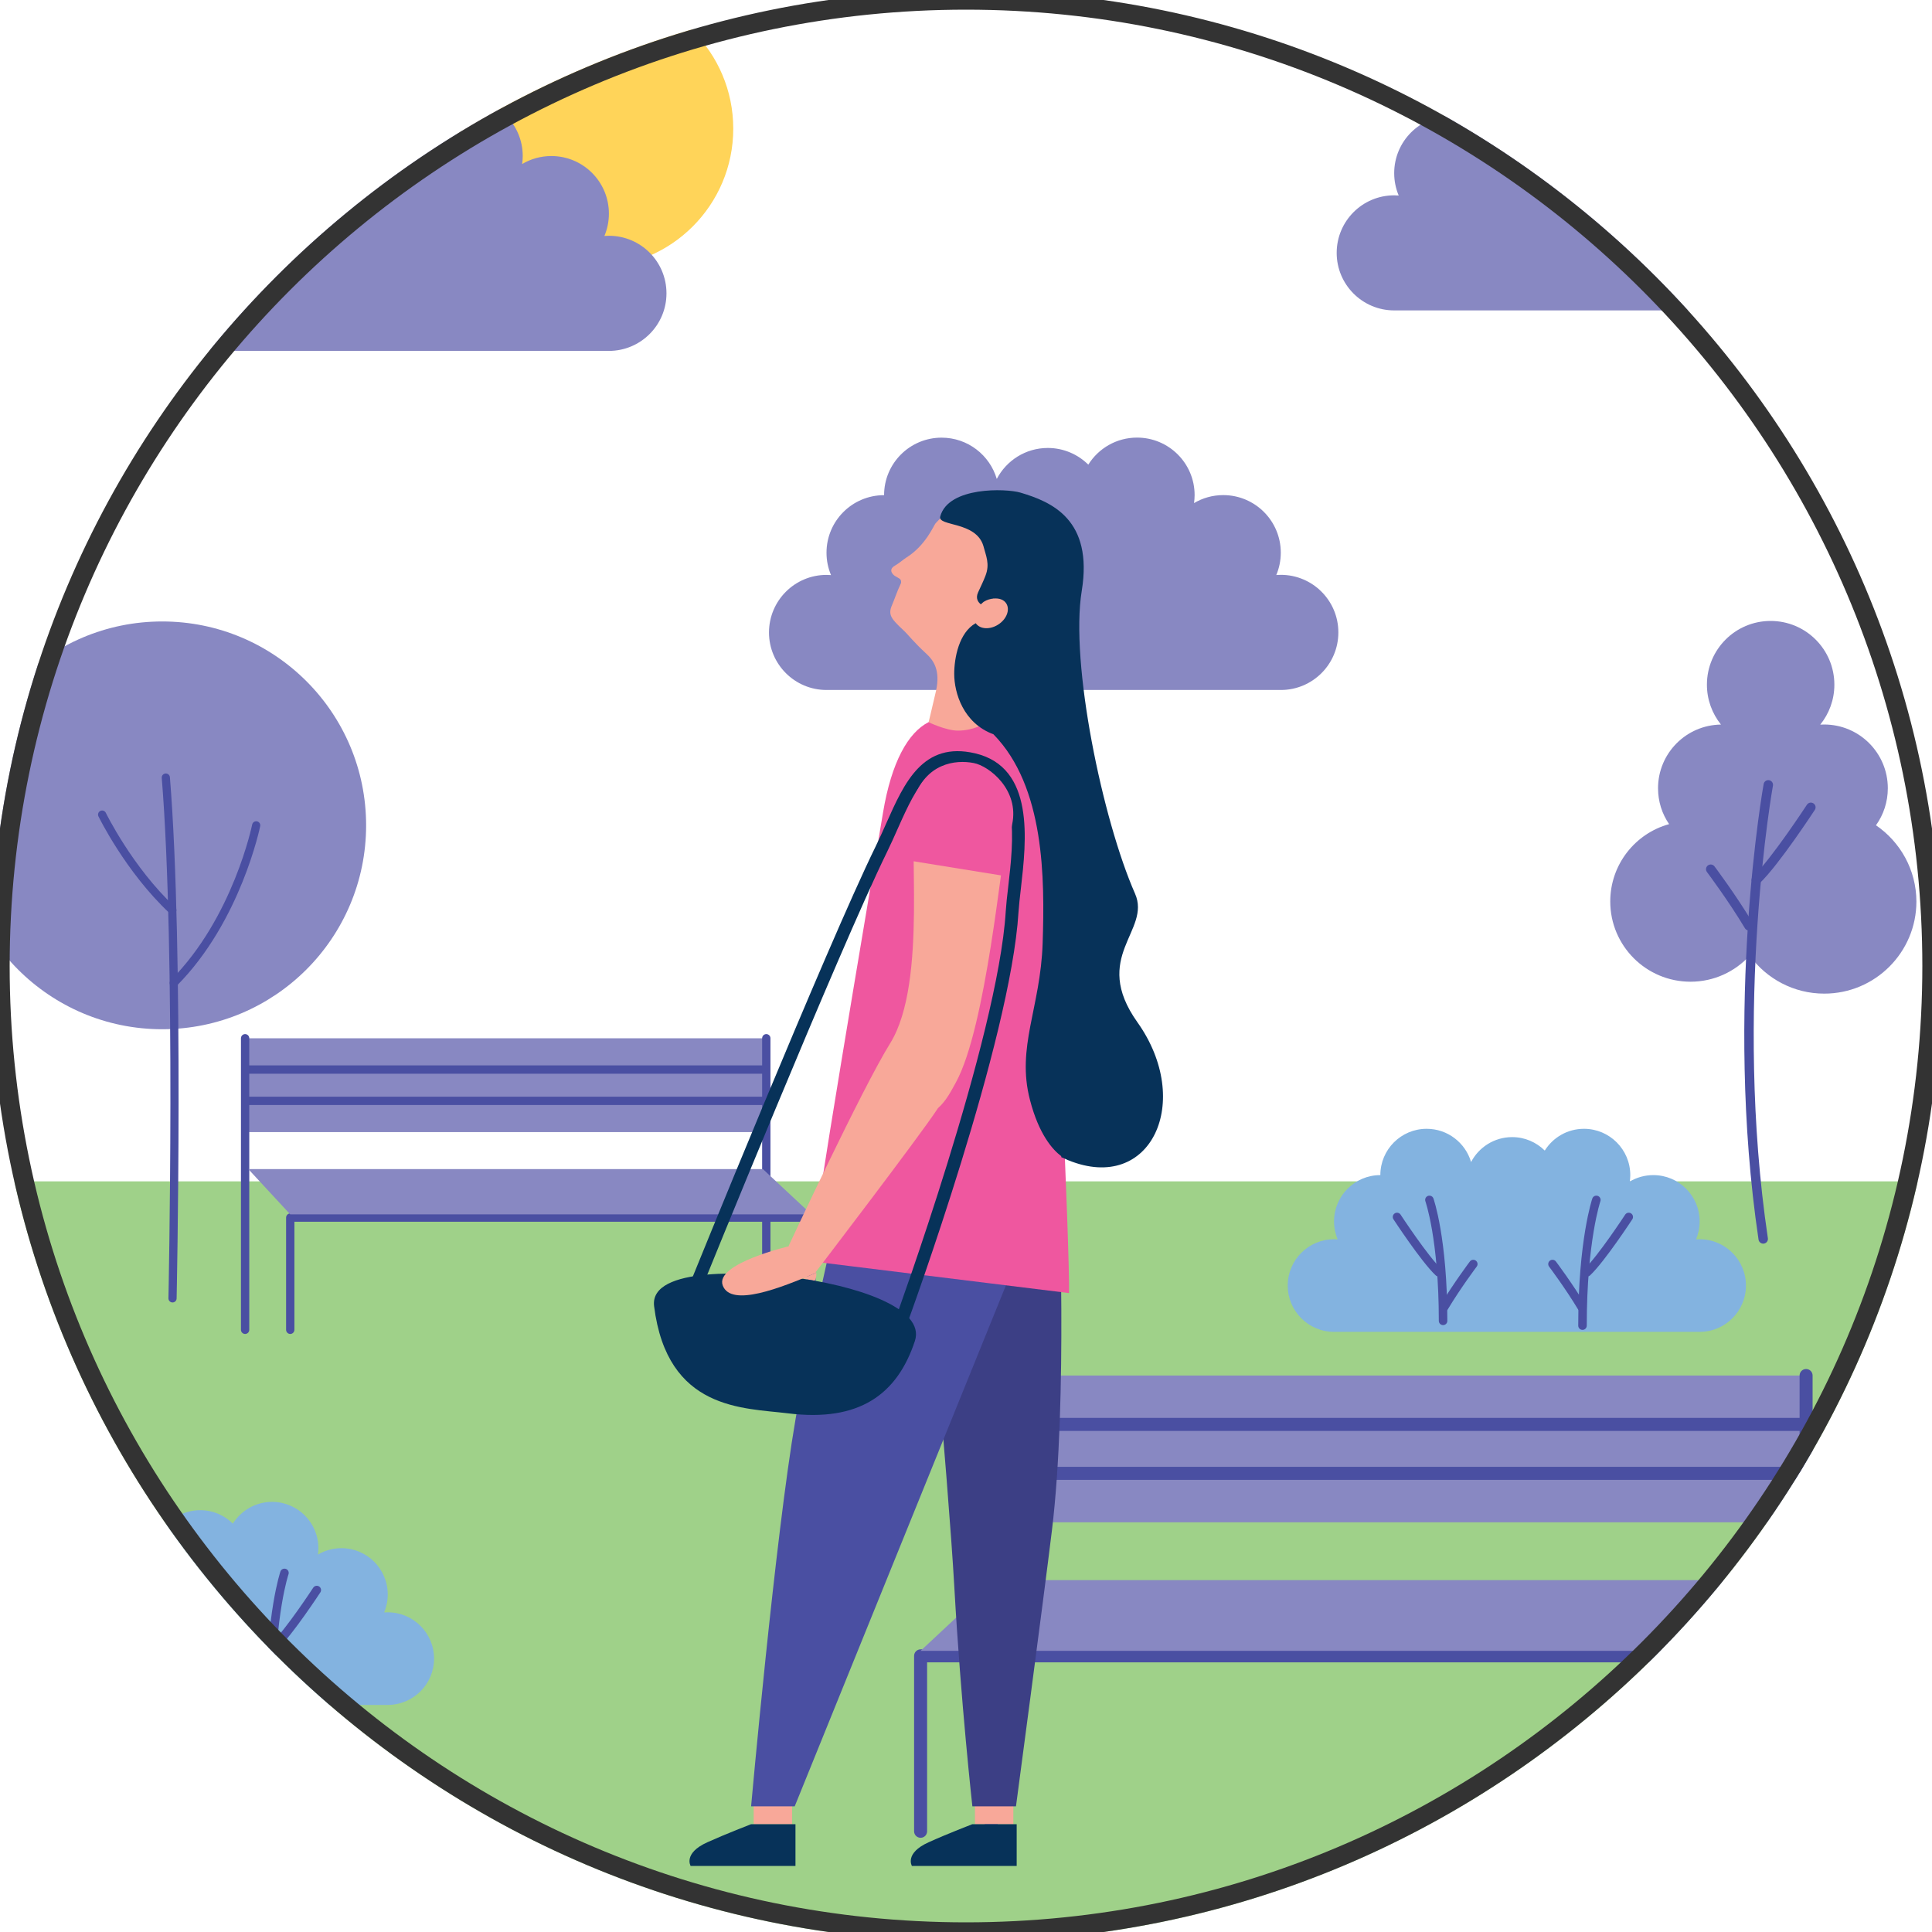
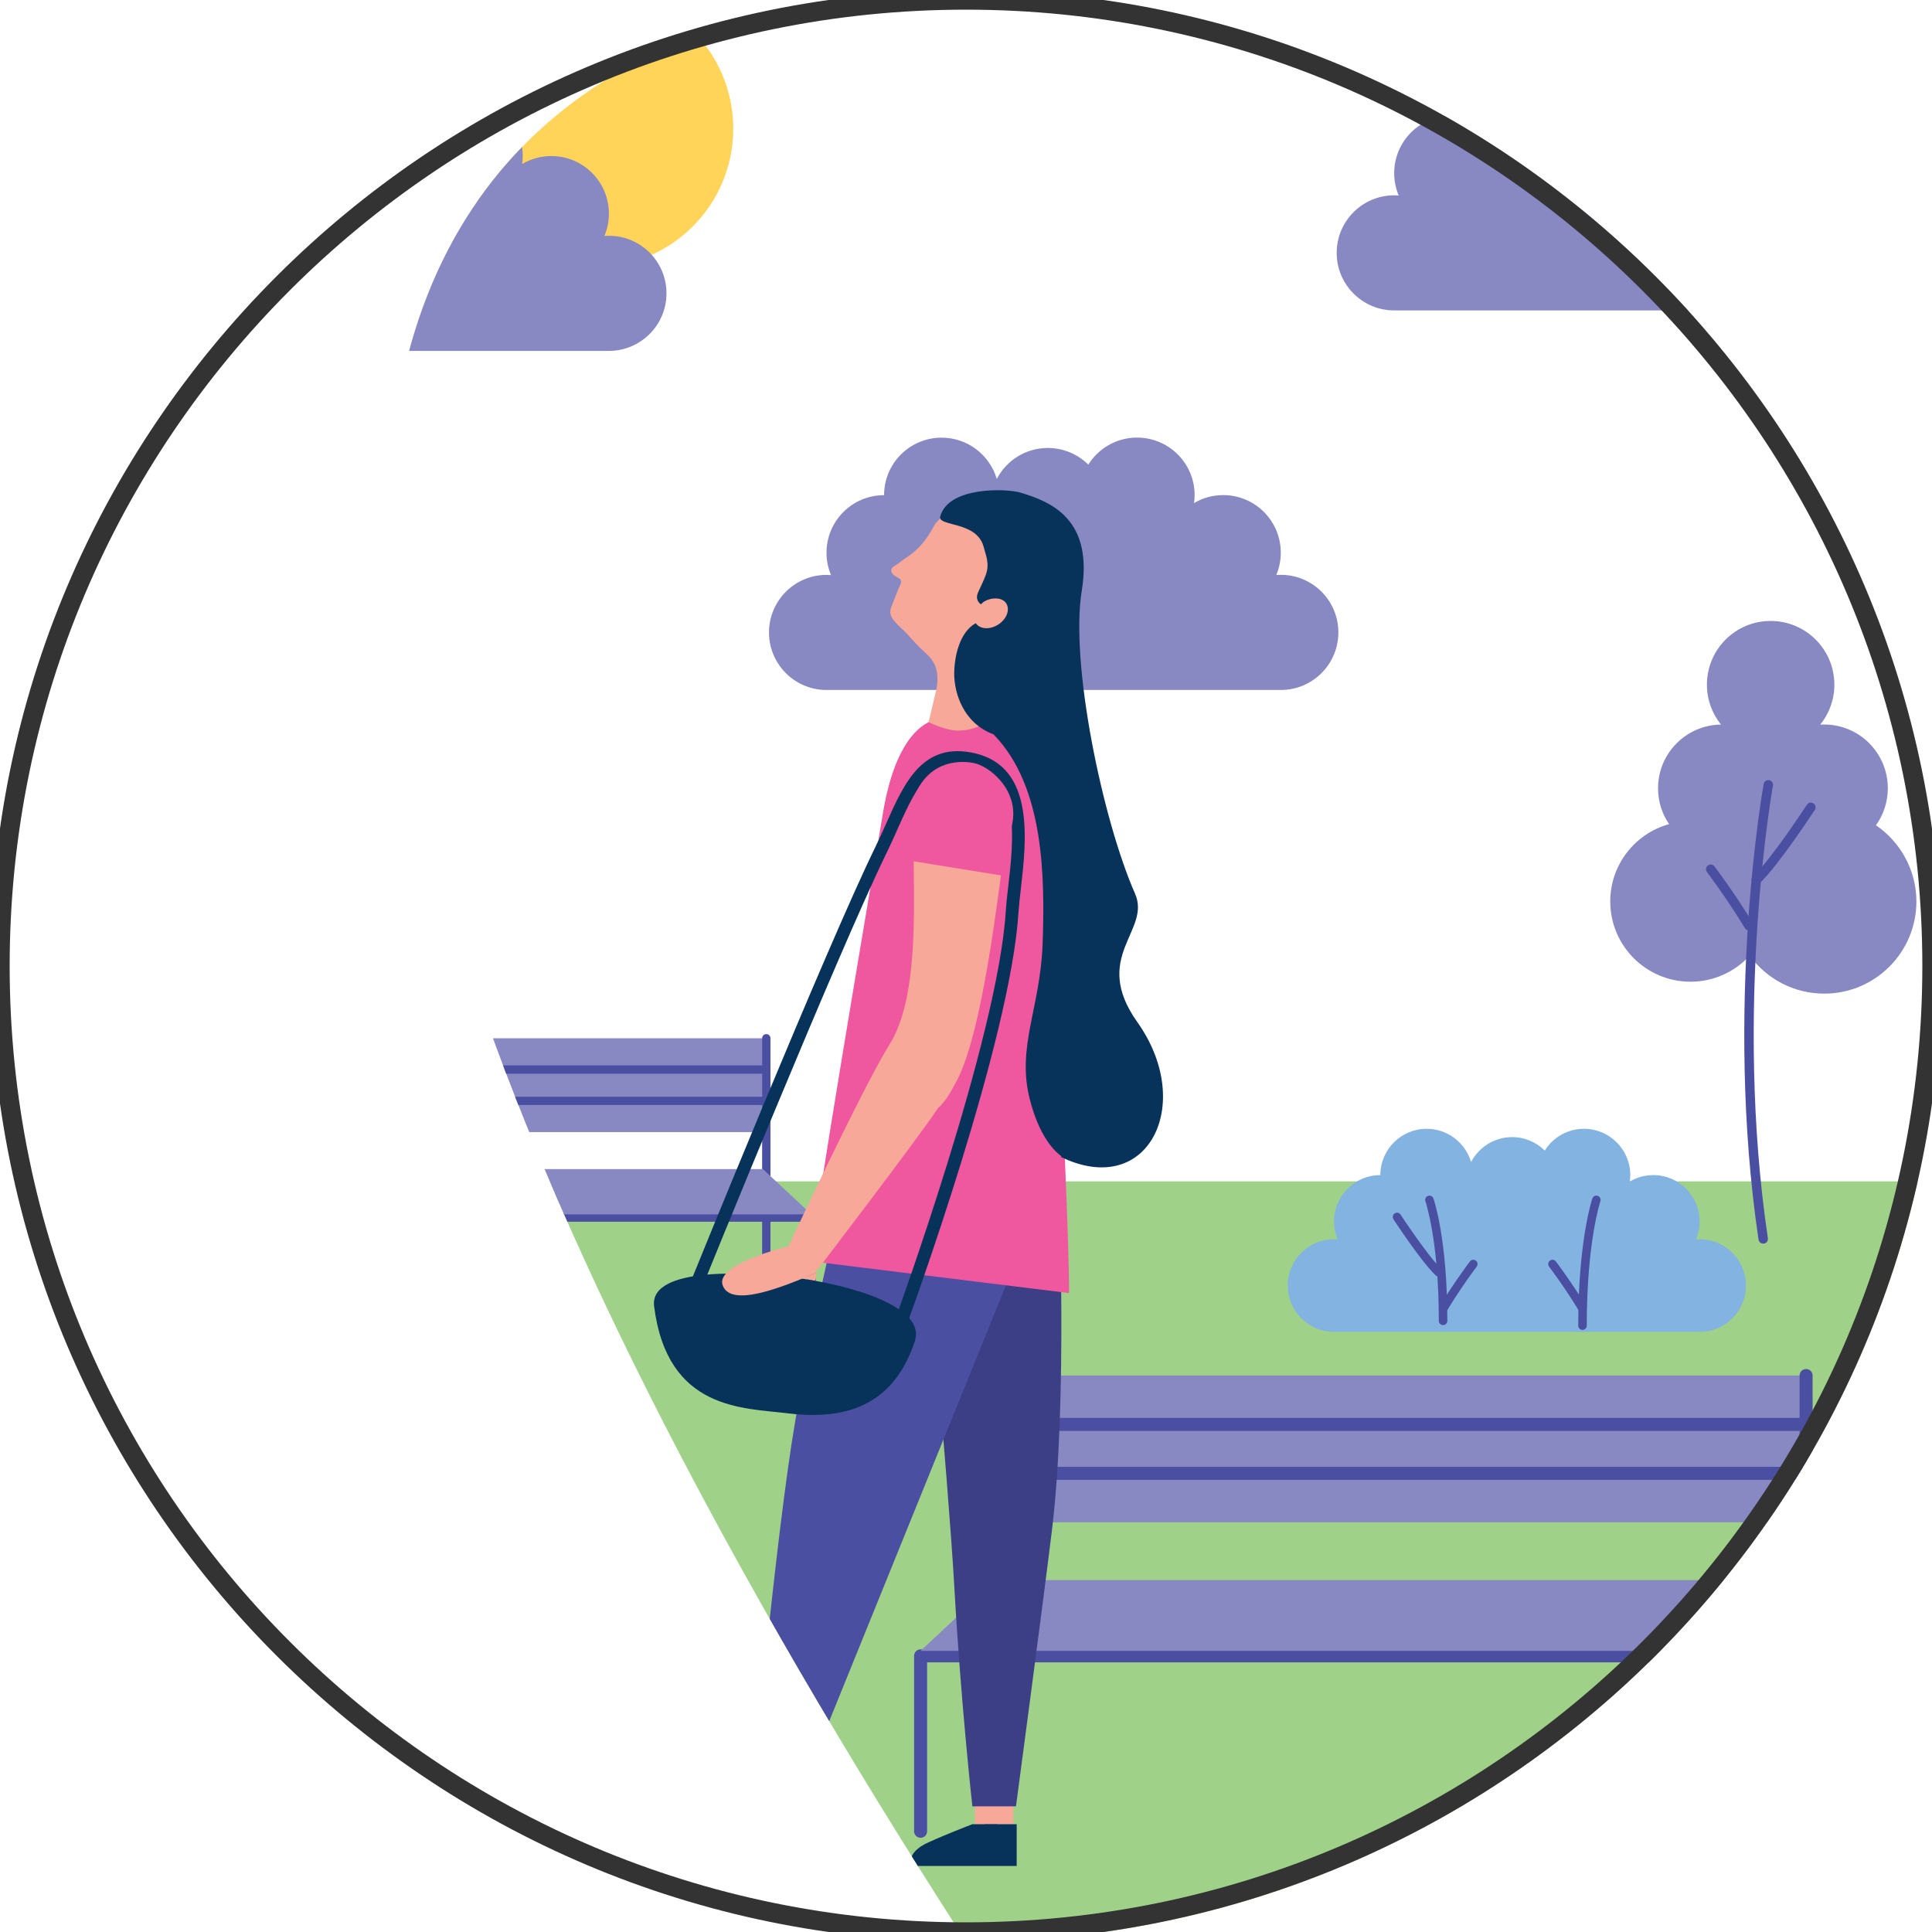
<svg xmlns="http://www.w3.org/2000/svg" xmlns:xlink="http://www.w3.org/1999/xlink" version="1.1" id="Layer_1" x="0px" y="0px" viewBox="0 0 300 300" style="enable-background:new 0 0 300 300;" xml:space="preserve">
  <style type="text/css">
	.st0{fill:#333333;}
	.st1{clip-path:url(#SVGID_00000138544658024912803590000000529791782832287886_);}
	.st2{fill:#9FD189;}
	.st3{fill:#83B3E0;}
	.st4{fill:none;stroke:#4A4FA2;stroke-width:1.324;stroke-linecap:round;stroke-linejoin:round;stroke-miterlimit:10;}
	.st5{fill:#8888C2;}
	.st6{fill:none;stroke:#4A4FA2;stroke-width:1.465;stroke-linecap:round;stroke-linejoin:round;stroke-miterlimit:10;}
	.st7{fill:none;stroke:#4A4FA2;stroke-width:1.27;stroke-linecap:round;stroke-linejoin:round;stroke-miterlimit:10;}
	.st8{fill:none;stroke:#4A4FA2;stroke-width:1.291;stroke-linecap:round;stroke-linejoin:round;stroke-miterlimit:10;}
	.st9{fill:none;stroke:#4A4FA2;stroke-width:2.018;stroke-linecap:round;stroke-linejoin:round;stroke-miterlimit:10;}
	.st10{fill:#FFD459;}
	.st11{fill:#F8A899;}
	.st12{fill:#073259;}
	.st13{fill:#3C3F85;}
	.st14{fill:none;}
	.st15{fill:#4A4FA2;}
	.st16{fill:#EF579F;}
	.st17{fill:#FFDA7B;}
	.st18{fill:#FCB536;}
	.st19{fill:#5BB066;}
	.st20{fill:#7AA8C5;}
	.st21{fill:#E85758;}
	.st22{fill:#C5CBD3;}
	.st23{fill:#C2DB7A;}
	.st24{fill:#FFEDDE;}
	.st25{fill:#FFFFFF;}
	.st26{fill:#BF9065;}
	.st27{fill:#C3BBA9;}
	.st28{fill:#303641;}
	.st29{fill:#D34241;}
	.st30{fill:#FED97A;}
	.st31{fill:#F2B890;}
	.st32{fill:#FBF6F3;}
	.st33{opacity:0.53;fill:#FDF2EB;}
	.st34{fill:none;stroke:#D8B8A0;stroke-miterlimit:10;}
	.st35{fill:none;stroke:#0C133B;stroke-width:0.495;stroke-linecap:round;stroke-linejoin:round;stroke-miterlimit:10;}
	.st36{fill:#F15B22;}
	.st37{fill:#D8B8A0;}
	.st38{fill:#E0C3B0;}
	.st39{opacity:0.41;fill:none;stroke:#4D5178;stroke-miterlimit:10;}
	.st40{fill:#704099;}
	.st41{fill:#76B8B8;}
	.st42{fill:url(#SVGID_00000051380373352339818680000009128594300973929910_);}
	.st43{opacity:0.71;}
	.st44{fill:url(#SVGID_00000053526066904568576380000014092812685503143812_);}
	.st45{fill:url(#SVGID_00000063613611007783000880000007748481170254804867_);}
	.st46{fill:url(#SVGID_00000019650174077066502010000011316466338358060161_);}
	.st47{fill:#E89139;}
	.st48{fill:#E0E0E0;}
	.st49{fill:#707071;}
	.st50{opacity:0.24;fill:#3F4550;}
	.st51{fill:#F47D58;}
	.st52{fill:#E76A48;}
	.st53{fill:#4A505D;}
	.st54{opacity:0.3;fill:#C2C2C2;}
	.st55{fill:#375D96;}
	.st56{fill:#F26544;}
	.st57{fill:#87B4A8;}
	.st58{fill:#FDBA59;}
	.st59{fill:#568176;}
	.st60{fill:#9EAED9;stroke:#9EAED9;stroke-width:0.41;stroke-miterlimit:10;}
	.st61{fill:#9EAED9;}
	.st62{fill:#FFF9F1;}
	.st63{fill:#126C75;}
	.st64{fill:#F7966C;}
	.st65{fill:#EC7C84;}
	.st66{fill:#9EAED9;stroke:#9EAED9;stroke-width:0.433;stroke-miterlimit:10;}
	.st67{fill:#9EAED9;stroke:#9EAED9;stroke-width:0.924;stroke-miterlimit:10;}
	.st68{fill:#C0D3DB;stroke:#C0D3DB;stroke-width:0.433;stroke-miterlimit:10;}
	.st69{clip-path:url(#SVGID_00000024723791800246801560000003218520963651243924_);}
	.st70{fill:#D26447;}
	.st71{fill:#10192E;}
	.st72{fill:#F26757;}
	.st73{fill:#F47F58;}
	.st74{fill:none;stroke:#06080A;stroke-width:1.056;stroke-miterlimit:10;}
	.st75{fill:#E84A4C;}
	.st76{clip-path:url(#SVGID_00000027568215015908008550000017057359507818744494_);}
	.st77{fill:#4A4180;}
	.st78{opacity:0.3;fill:#010101;}
	.st79{fill:#F8A589;}
	.st80{opacity:0.1;fill:#010101;}
	.st81{opacity:0.7;fill:#010101;}
	.st82{opacity:0.2;fill:#010101;}
	.st83{opacity:0.3;fill:#FFEEE2;}
	.st84{fill:#F47F79;}
	.st85{fill:#D55A5A;}
	.st86{opacity:0.2;fill:#FFFFFF;}
	.st87{fill:#F08362;}
	.st88{opacity:0.4;fill:#010101;}
	.st89{fill:#2B275D;}
	.st90{fill:#EB8365;}
	.st91{fill:#F8F7FB;}
	.st92{fill:#2D2860;}
	.st93{opacity:0.6;fill:#010101;}
	.st94{fill:#FFEEE2;}
	.st95{fill:#C6584C;}
</style>
  <g>
    <defs>
-       <path id="SVGID_1_" d="M150,301.5C66.46,301.5-1.5,233.54-1.5,150C-1.5,66.46,66.46-1.5,150-1.5c83.54,0,151.5,67.96,151.5,151.5    C301.5,233.54,233.54,301.5,150,301.5z" />
+       <path id="SVGID_1_" d="M150,301.5C-1.5,66.46,66.46-1.5,150-1.5c83.54,0,151.5,67.96,151.5,151.5    C301.5,233.54,233.54,301.5,150,301.5z" />
    </defs>
    <clipPath id="SVGID_00000129891725685938606880000000890146827840131972_">
      <use xlink:href="#SVGID_1_" style="overflow:visible;" />
    </clipPath>
    <g style="clip-path:url(#SVGID_00000129891725685938606880000000890146827840131972_);">
      <g>
        <g>
          <rect x="-17.08" y="183.44" class="st2" width="334.15" height="118.06" />
          <g>
            <path class="st3" d="M67.4,257.55c0-3.97-3.22-7.19-7.19-7.19c-0.19,0-0.37,0.01-0.56,0.02c0.36-0.86,0.56-1.8,0.56-2.79       c0-3.97-3.22-7.19-7.19-7.19c-1.33,0-2.58,0.36-3.65,0.99c0.04-0.33,0.07-0.66,0.07-0.99c0-3.97-3.22-7.19-7.19-7.19       c-2.57,0-4.82,1.35-6.09,3.38c-1.3-1.29-3.09-2.09-5.06-2.09c-2.77,0-5.18,1.57-6.38,3.87c-0.88-2.98-3.63-5.16-6.9-5.16       c-3.97,0-7.19,3.22-7.19,7.19l0,0l0,0c-3.97,0-7.19,3.22-7.19,7.19c0,0.99,0.2,1.93,0.56,2.79c-0.18-0.01-0.37-0.02-0.56-0.02       c-3.97,0-7.19,3.22-7.19,7.19c0,3.97,3.22,7.19,7.19,7.19H60.2l0,0C64.17,264.74,67.4,261.52,67.4,257.55z" />
            <g>
              <g>
                <path class="st4" d="M44.17,244.24c0,0-2.15,6.32-2.15,19.52" />
                <path class="st4" d="M37.35,254.21c0,0,2.52,3.35,4.53,6.69" />
                <path class="st4" d="M49.19,246.9c0,0-4.25,6.5-6.45,8.58" />
              </g>
            </g>
            <g>
              <g>
                <path class="st4" d="M18.24,244.24c0,0,2.12,5.97,2.12,18.78" />
                <path class="st4" d="M25.05,254.21c0,0-2.52,3.35-4.52,6.69" />
                <path class="st4" d="M13.21,246.9c0,0,4.24,6.5,6.45,8.58" />
              </g>
            </g>
          </g>
          <g>
            <path class="st3" d="M271.11,199.62c0-3.97-3.22-7.19-7.19-7.19c-0.19,0-0.38,0.01-0.56,0.02c0.36-0.86,0.56-1.8,0.56-2.79       c0-3.97-3.22-7.19-7.19-7.19c-1.33,0-2.58,0.36-3.65,0.99c0.04-0.33,0.07-0.66,0.07-0.99c0-3.97-3.22-7.19-7.19-7.19       c-2.57,0-4.82,1.35-6.09,3.38c-1.3-1.29-3.09-2.09-5.06-2.09c-2.77,0-5.18,1.57-6.38,3.87c-0.88-2.98-3.63-5.16-6.9-5.16       c-3.97,0-7.19,3.22-7.19,7.19l0,0l0,0c-3.97,0-7.19,3.22-7.19,7.19c0,0.99,0.2,1.93,0.56,2.79c-0.18-0.01-0.37-0.02-0.56-0.02       c-3.97,0-7.19,3.22-7.19,7.19c0,3.97,3.22,7.19,7.19,7.19h56.77l0,0C267.89,206.81,271.11,203.59,271.11,199.62z" />
            <g>
              <g>
                <path class="st4" d="M247.88,186.32c0,0-2.15,6.32-2.15,19.52" />
                <path class="st4" d="M241.07,196.28c0,0,2.52,3.35,4.53,6.69" />
-                 <path class="st4" d="M252.91,188.97c0,0-4.25,6.5-6.45,8.58" />
              </g>
            </g>
            <g>
              <g>
                <path class="st4" d="M221.96,186.32c0,0,2.12,5.97,2.12,18.78" />
                <path class="st4" d="M228.77,196.28c0,0-2.52,3.35-4.52,6.69" />
                <path class="st4" d="M216.93,188.97c0,0,4.25,6.5,6.45,8.58" />
              </g>
            </g>
          </g>
          <g>
            <g>
              <path class="st5" d="M291.3,128.15c1.16-1.62,1.84-3.61,1.84-5.75c0-5.47-4.43-9.9-9.89-9.9c-0.2,0-0.4,0.01-0.6,0.02        c1.37-1.7,2.19-3.85,2.19-6.2c0-5.47-4.43-9.9-9.9-9.9c-5.47,0-9.89,4.43-9.89,9.9c0,2.34,0.82,4.49,2.18,6.19        c-5.41,0.07-9.77,4.47-9.77,9.89c0,2.07,0.63,3.99,1.72,5.57c-5.27,1.45-9.14,6.28-9.14,12.01c0,6.88,5.58,12.46,12.46,12.46        c3.64,0,6.91-1.56,9.19-4.05c2.6,3.57,6.82,5.9,11.58,5.9c7.9,0,14.31-6.41,14.31-14.31        C297.56,135.07,295.08,130.73,291.3,128.15z" />
              <g>
                <g>
                  <path class="st6" d="M274.58,121.87c0,0-6.18,34.28-0.79,70.51" />
                  <path class="st6" d="M265.64,134.97c0,0,3.31,4.4,5.94,8.79" />
                  <path class="st6" d="M281.19,125.36c0,0-5.58,8.54-8.47,11.27" />
                </g>
              </g>
            </g>
            <g>
              <path class="st5" d="M56.85,128.16c0,17.49-14.18,31.66-31.66,31.66c-17.49,0-31.66-14.17-31.66-31.66S7.7,96.5,25.19,96.5        C42.67,96.5,56.85,110.67,56.85,128.16z" />
              <g>
                <g>
                  <path class="st7" d="M26.79,201.61c0,0,1.16-53.9-1.04-80.87" />
                  <path class="st7" d="M39.78,128.16c0,0-2.96,14.6-12.8,24.48" />
                  <path class="st7" d="M15.86,126.49c0,0,4.15,8.53,10.9,14.84" />
                </g>
              </g>
            </g>
          </g>
          <g>
            <rect x="38.06" y="161.22" class="st5" width="80.55" height="14.57" />
            <polyline class="st8" points="126,206.49 126,189.07 45.07,189.07 45.07,206.49      " />
            <g>
              <line class="st8" x1="38.06" y1="161.22" x2="38.06" y2="206.49" />
              <line class="st8" x1="118.99" y1="161.22" x2="118.99" y2="206.49" />
            </g>
            <g>
              <line class="st8" x1="38.44" y1="166.08" x2="118.61" y2="166.08" />
              <line class="st8" x1="38.44" y1="170.94" x2="118.61" y2="170.94" />
            </g>
            <polygon class="st5" points="118.47,181.54 38.56,181.54 45.07,188.57 126,188.57      " />
          </g>
          <g>
            <rect x="154.5" y="213.59" class="st5" width="125.95" height="22.79" />
            <polyline class="st9" points="142.95,284.36 142.95,257.12 269.49,257.12 269.49,284.36      " />
            <g>
              <line class="st9" x1="280.45" y1="213.59" x2="280.45" y2="284.36" />
              <line class="st9" x1="153.91" y1="213.59" x2="153.91" y2="284.36" />
            </g>
            <g>
              <line class="st9" x1="279.86" y1="221.18" x2="154.5" y2="221.18" />
              <line class="st9" x1="279.86" y1="228.78" x2="154.5" y2="228.78" />
            </g>
            <polygon class="st5" points="154.71,245.36 279.66,245.36 269.49,256.34 142.95,256.34      " />
          </g>
        </g>
        <g>
          <g>
            <g>
              <path class="st10" d="M113.86,19.98c0,11.86-9.62,21.48-21.48,21.48S70.9,31.84,70.9,19.98C70.9,8.12,80.51-1.5,92.38-1.5        S113.86,8.12,113.86,19.98z" />
            </g>
            <path class="st5" d="M103.49,45.55c0-4.94-4-8.94-8.94-8.94c-0.23,0-0.47,0.01-0.7,0.03c0.45-1.06,0.7-2.24,0.7-3.47       c0-4.94-4-8.94-8.94-8.94c-1.65,0-3.2,0.45-4.53,1.24c0.05-0.4,0.09-0.82,0.09-1.24c0-4.93-4-8.93-8.94-8.93       c-3.19,0-5.99,1.67-7.57,4.2c-1.62-1.6-3.84-2.59-6.29-2.59c-3.44,0-6.43,1.95-7.92,4.81c-1.09-3.7-4.51-6.41-8.57-6.41       c-4.94,0-8.93,4-8.93,8.93l0,0l0,0c-4.94,0-8.94,4-8.94,8.94c0,1.23,0.25,2.4,0.7,3.47c-0.23-0.02-0.46-0.03-0.7-0.03       c-4.93,0-8.93,4-8.93,8.94c0,4.93,4,8.93,8.93,8.93h70.55l0,0C99.49,54.48,103.49,50.48,103.49,45.55z" />
            <path class="st5" d="M295.97,39.26c0-4.94-4-8.94-8.94-8.94c-0.23,0-0.47,0.01-0.7,0.03c0.45-1.06,0.7-2.24,0.7-3.47       c0-4.94-4-8.94-8.94-8.94c-1.65,0-3.2,0.45-4.53,1.24c0.05-0.4,0.09-0.82,0.09-1.24c0-4.93-4-8.93-8.94-8.93       c-3.19,0-5.99,1.67-7.57,4.2c-1.62-1.6-3.84-2.59-6.29-2.59c-3.44,0-6.43,1.95-7.92,4.81c-1.09-3.7-4.51-6.41-8.57-6.41       c-4.94,0-8.93,4-8.93,8.93l0,0l0,0c-4.94,0-8.94,4-8.94,8.94c0,1.23,0.25,2.4,0.7,3.47c-0.23-0.02-0.46-0.03-0.7-0.03       c-4.93,0-8.93,4-8.93,8.94c0,4.93,4,8.93,8.93,8.93h70.55l0,0C291.97,48.2,295.97,44.19,295.97,39.26z" />
            <path class="st5" d="M207.82,98.2c0-4.94-4-8.94-8.94-8.94c-0.23,0-0.47,0.01-0.7,0.03c0.45-1.06,0.7-2.24,0.7-3.47       c0-4.94-4-8.94-8.94-8.94c-1.65,0-3.2,0.45-4.53,1.24c0.05-0.4,0.09-0.82,0.09-1.24c0-4.93-4-8.93-8.94-8.93       c-3.19,0-5.99,1.67-7.57,4.2c-1.62-1.6-3.84-2.59-6.29-2.59c-3.44,0-6.43,1.95-7.92,4.81c-1.09-3.7-4.51-6.41-8.57-6.41       c-4.94,0-8.93,4-8.93,8.93l0,0l0,0c-4.94,0-8.94,4-8.94,8.94c0,1.23,0.25,2.4,0.7,3.47c-0.23-0.02-0.46-0.03-0.7-0.03       c-4.93,0-8.93,4-8.93,8.94c0,4.93,4,8.93,8.93,8.93h70.55l0,0C203.82,107.14,207.82,103.14,207.82,98.2z" />
          </g>
        </g>
      </g>
      <g>
        <g>
          <g>
            <rect x="151.39" y="278.37" class="st11" width="5.96" height="4.89" />
          </g>
          <g>
            <path class="st12" d="M150.98,283.26h6.89v3.43v3.05H141.6c0,0-1.18-1.97,2.59-3.67C147.15,284.73,150.98,283.26,150.98,283.26       z" />
          </g>
        </g>
        <g>
          <path class="st13" d="M164.39,184.38l-21.45-1.64c0,0,4.32,47.17,5.25,63.74c1.01,17.97,2.8,34.01,2.8,34.01h6.77      c0,0,4.25-31.89,5.58-42.83C165.84,217.17,164.39,184.38,164.39,184.38z" />
        </g>
        <g>
			</g>
        <g>
          <g>
            <rect x="117.03" y="278.37" class="st11" width="5.96" height="4.89" />
          </g>
          <g>
            <path class="st12" d="M116.63,283.26h6.89v3.43v3.05h-16.28c0,0-1.18-1.97,2.59-3.67C112.8,284.73,116.63,283.26,116.63,283.26       z" />
          </g>
        </g>
        <g>
          <path class="st15" d="M163.03,182.74h-31.42c0,0-4.38,16.19-8.08,37.64c-3.16,18.32-6.9,60.11-6.9,60.11h6.77L163.03,182.74z" />
        </g>
        <g>
          <path class="st11" d="M145.26,81.28c-0.25,0.28-1.52,3.41-4.48,5.27c-0.62,0.39-1.05,0.84-1.81,1.28      c-1.16,0.65-0.25,1.46-0.01,1.6c0.27,0.16,0.51,0.3,0.71,0.42c0.28,0.16,0.29,0.59,0.22,0.74c-0.02,0.05-0.05,0.1-0.07,0.15      c-0.5,1.02-0.97,2.45-1.3,3.2c-0.68,1.54-0.11,2.17,1.75,3.91c0.87,0.82,1.51,1.76,3.59,3.68c1.06,0.97,2.19,2.5,1.49,5.72      c-0.35,1.59-1.51,6.35-1.51,6.35h9.12v-10.44c1.6-0.23,3.4-0.76,5.25-1.97c4.82-3.15,6.87-6.45,7.62-10.91      C167.65,79.33,153.65,71.94,145.26,81.28z" />
        </g>
        <g>
          <path class="st16" d="M125.93,195.85c0.09-4.4,8.75-55.08,11.18-69.64c1.32-7.94,3.93-12.47,7.07-14.07c0,0,2.72,1.31,4.56,1.31      c2.47,0,4.21-1.13,4.21-1.13c3.34,0.91,7.59,3.7,8.82,12.25c2.17,15.05,4.37,70.9,4.23,76.22L125.93,195.85z" />
        </g>
        <g>
          <path class="st12" d="M176.62,158.74c-7.27-10.23,2.18-14.19-0.37-19.97c-5.05-11.46-10.11-35.8-8.28-47      c1.81-11.09-4.66-13.84-9.53-15.28c-2.22-0.65-11.16-0.96-12.44,3.7c-0.44,1.59,5.59,0.71,6.71,4.62      c0.38,1.48,1.03,2.76,0.31,4.6c-0.42,1.08-0.51,1.16-1.15,2.59c-0.44,0.98,0.08,1.57,0.44,1.84c0.15-0.13,0.27-0.27,0.44-0.39      c0.5-0.32,1.03-0.46,1.53-0.51c0.02-0.02,0.03-0.03,0.05-0.05c0,0.02-0.01,0.03-0.01,0.05c0.81-0.07,1.55,0.16,1.93,0.76      c0.62,0.98,0.06,2.45-1.26,3.29c-1.3,0.83-2.84,0.72-3.48-0.22c-2.6,1.44-3.34,5.4-3.34,7.87c0,2.95,1.4,7.65,6.09,9.38      c7.98,8.14,7.97,22.43,7.64,32.45c-0.33,10.02-4.11,16.11-1.97,24.32c1.4,5.41,3.55,7.76,4.86,8.74l0,0.15      c0.25,0.12,0.5,0.22,0.76,0.33c0.24,0.13,0.38,0.17,0.38,0.17v0C178.77,185.37,185.34,171.01,176.62,158.74z" />
        </g>
        <g>
          <path class="st11" d="M126.75,197.63c0,0,0.1,0.69-0.24,1.25l-1.89-0.36L126.75,197.63z" />
        </g>
        <g>
          <path class="st12" d="M140.75,205.86l-1.85-0.68c0.16-0.44,16.08-44.12,17.27-63.65c0.07-1.09,0.21-2.38,0.38-3.78      c0.83-7.21,1.97-17.08-5.58-18.86c-6.22-1.47-8.44,2.74-11.54,9.72c-0.53,1.2-1.08,2.43-1.67,3.64      c-7.62,15.57-28.81,67.82-29.02,68.35l-1.83-0.74c0.21-0.52,21.43-52.84,29.08-68.47c0.58-1.18,1.12-2.39,1.64-3.57      c2.79-6.27,5.67-12.75,13.8-10.84c9.26,2.19,7.95,13.51,7.09,21.01c-0.16,1.37-0.3,2.62-0.37,3.67      C156.93,161.47,141.41,204.06,140.75,205.86z" />
        </g>
        <g>
          <g>
            <g>
              <path class="st11" d="M150.99,119.68c-2.63-0.51-6.93,0.01-8.7,5.34c-1.53,4.66,1.9,27.39-4.07,36.99        c-4.4,7.08-15.77,31.48-15.77,31.48l4.14,4.14c0,0,16.19-21.18,18.96-25.41c0.03-0.05,0.05-0.09,0.08-0.13        c1.3-1.13,2.14-2.81,2.82-4.05c4.68-8.57,7.03-34.6,8.08-39.54C157.58,123.55,153.23,120.11,150.99,119.68z" />
            </g>
            <g>
              <path class="st16" d="M155.92,136.01c0,0,0.89-6.32,1.25-8.02c1.13-5.34-3.56-9.05-5.98-9.51c-2.84-0.55-7.48,0.01-9.39,5.76        c-0.73,2.21-1.79,9.2-1.79,9.2L155.92,136.01z" />
            </g>
          </g>
          <g>
            <path class="st12" d="M101.57,202.84c-0.8-6.34,15.34-5.26,21.37-4.51c9.73,1.21,20.84,4.73,19.12,9.91       c-2.73,8.25-8.6,12.61-19.72,11.22C115.44,218.61,103.61,219.03,101.57,202.84z" />
          </g>
          <g>
            <path class="st11" d="M122.61,193.49c0,0-11.68,2.72-10.38,6.13c1.31,3.42,9,0.37,14.52-1.99L122.61,193.49z" />
          </g>
        </g>
      </g>
    </g>
  </g>
  <g>
    <path class="st0" d="M150,301.5C66.46,301.5-1.5,233.54-1.5,150C-1.5,66.46,66.46-1.5,150-1.5c83.54,0,151.5,67.96,151.5,151.5   C301.5,233.54,233.54,301.5,150,301.5z M150,1.5C68.12,1.5,1.5,68.12,1.5,150c0,81.88,66.62,148.5,148.5,148.5   c81.88,0,148.5-66.62,148.5-148.5C298.5,68.12,231.88,1.5,150,1.5z" />
  </g>
</svg>